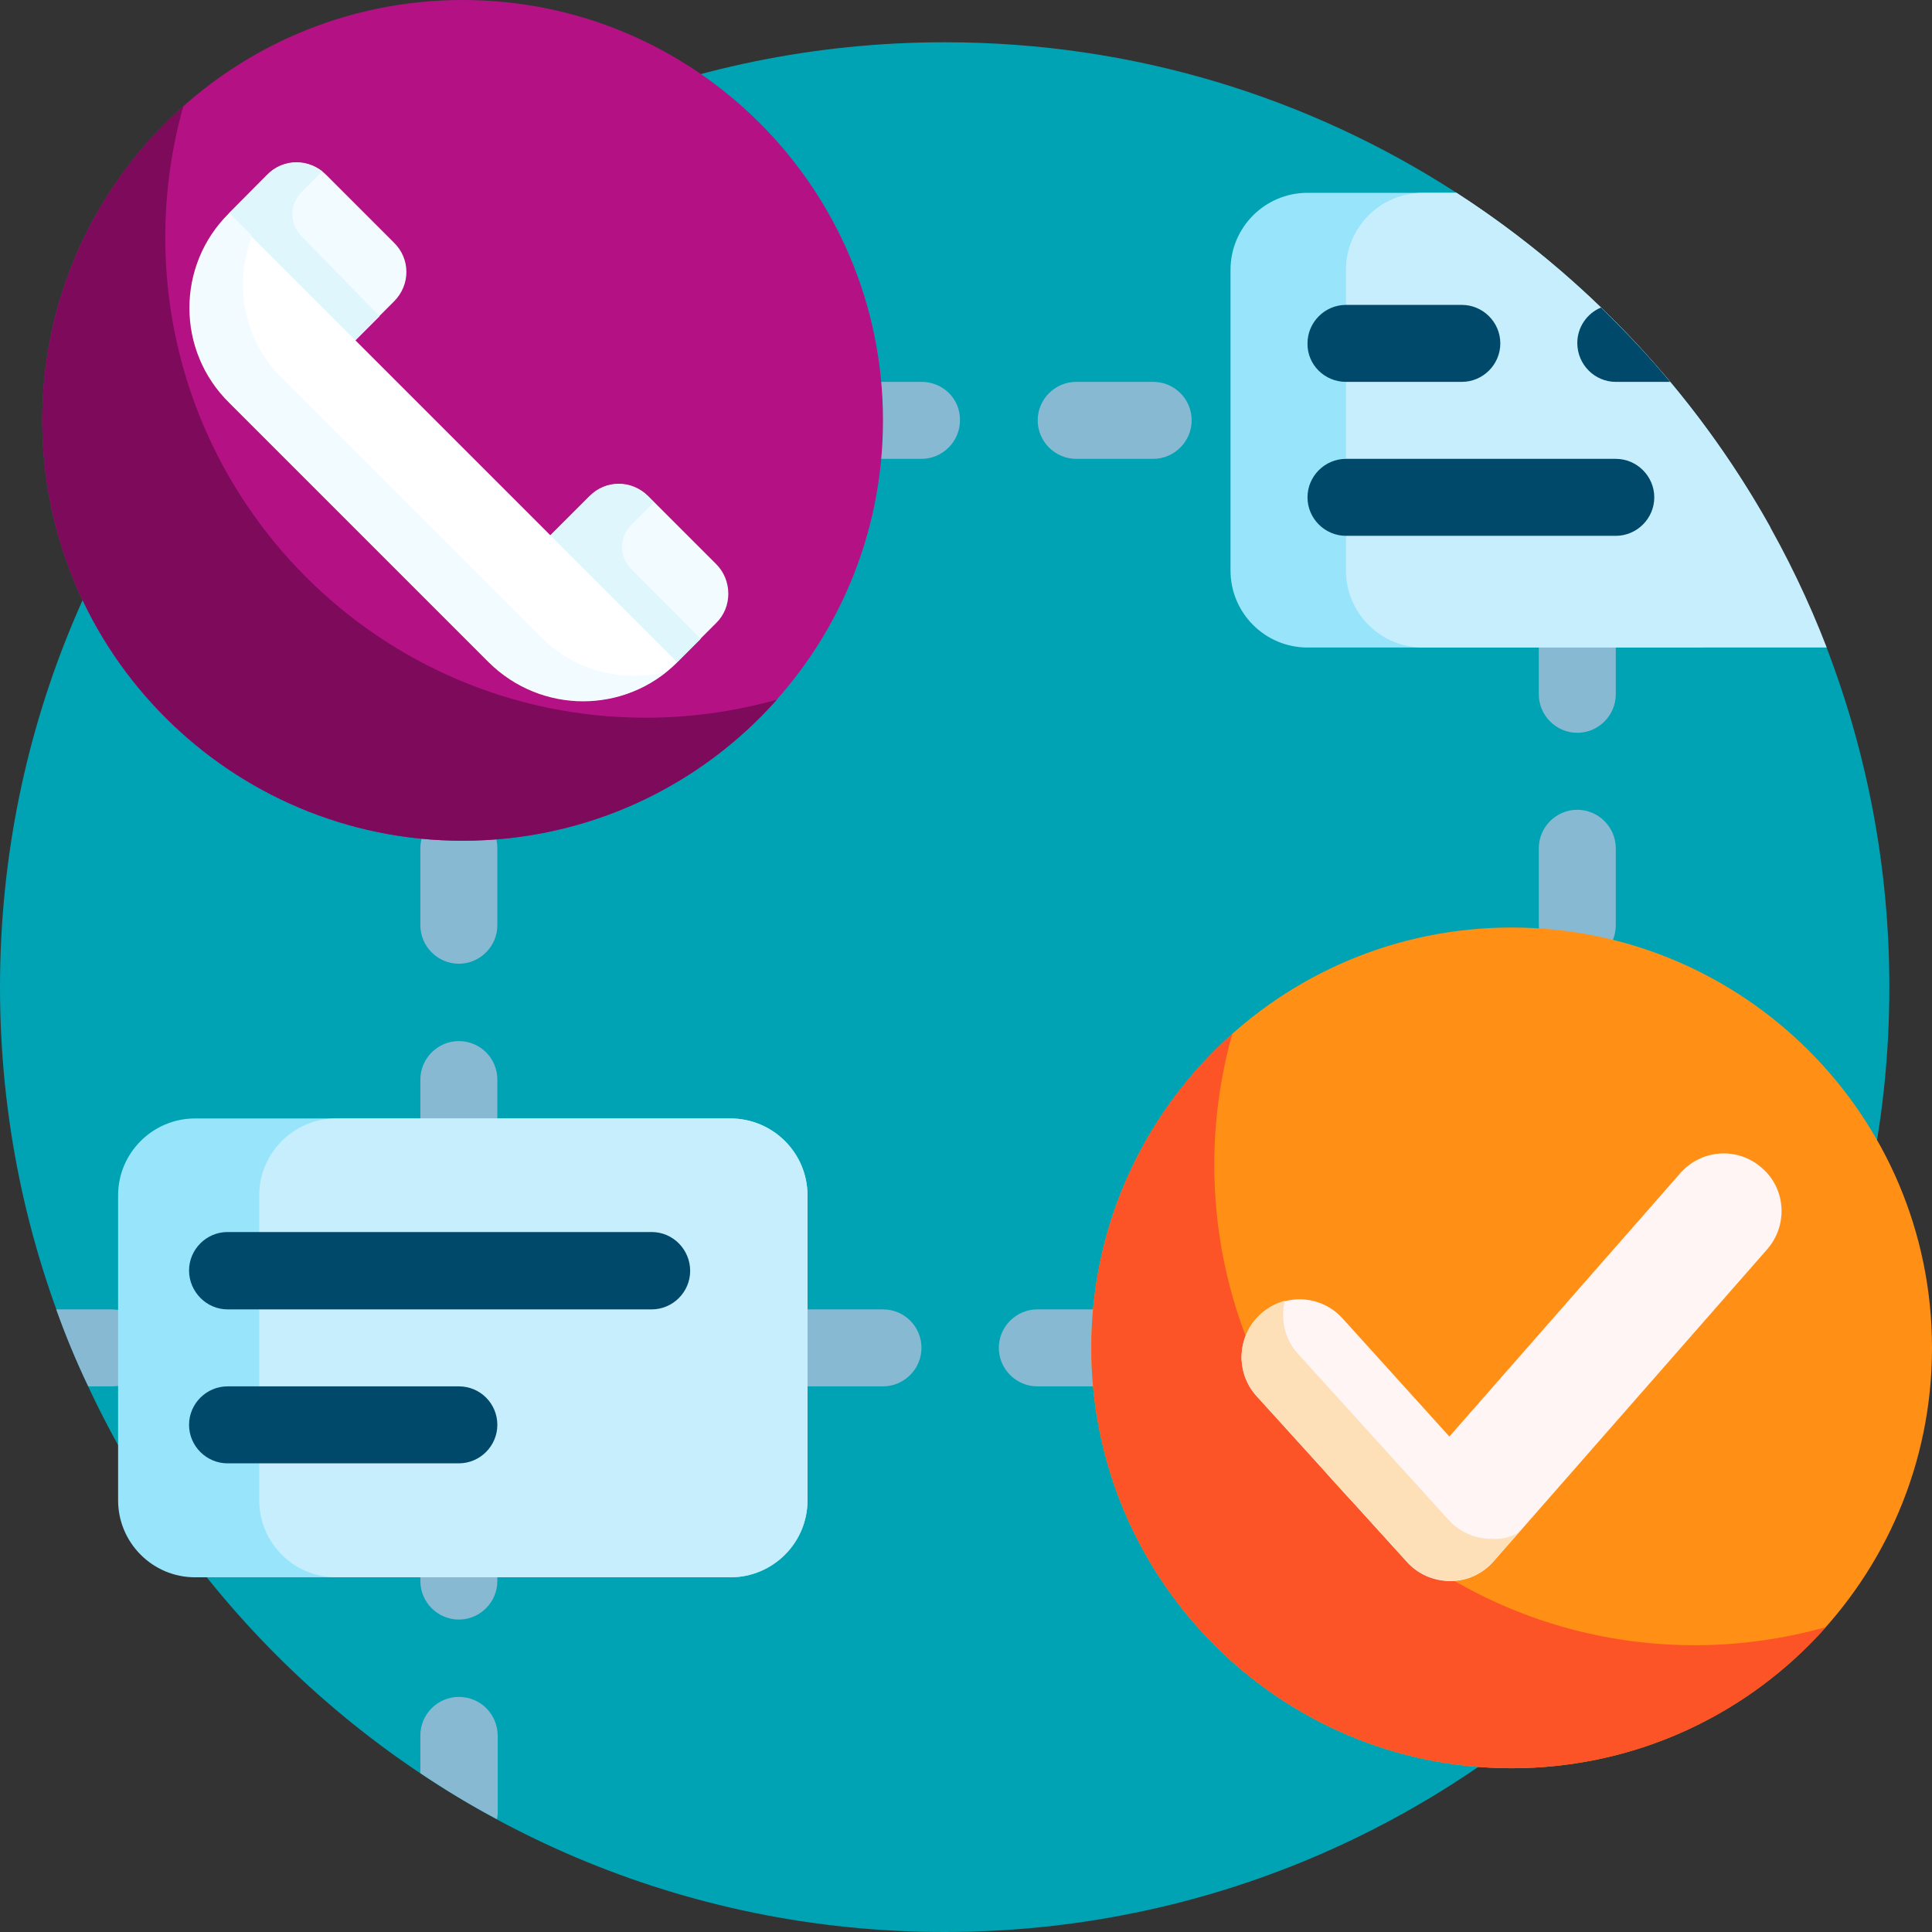
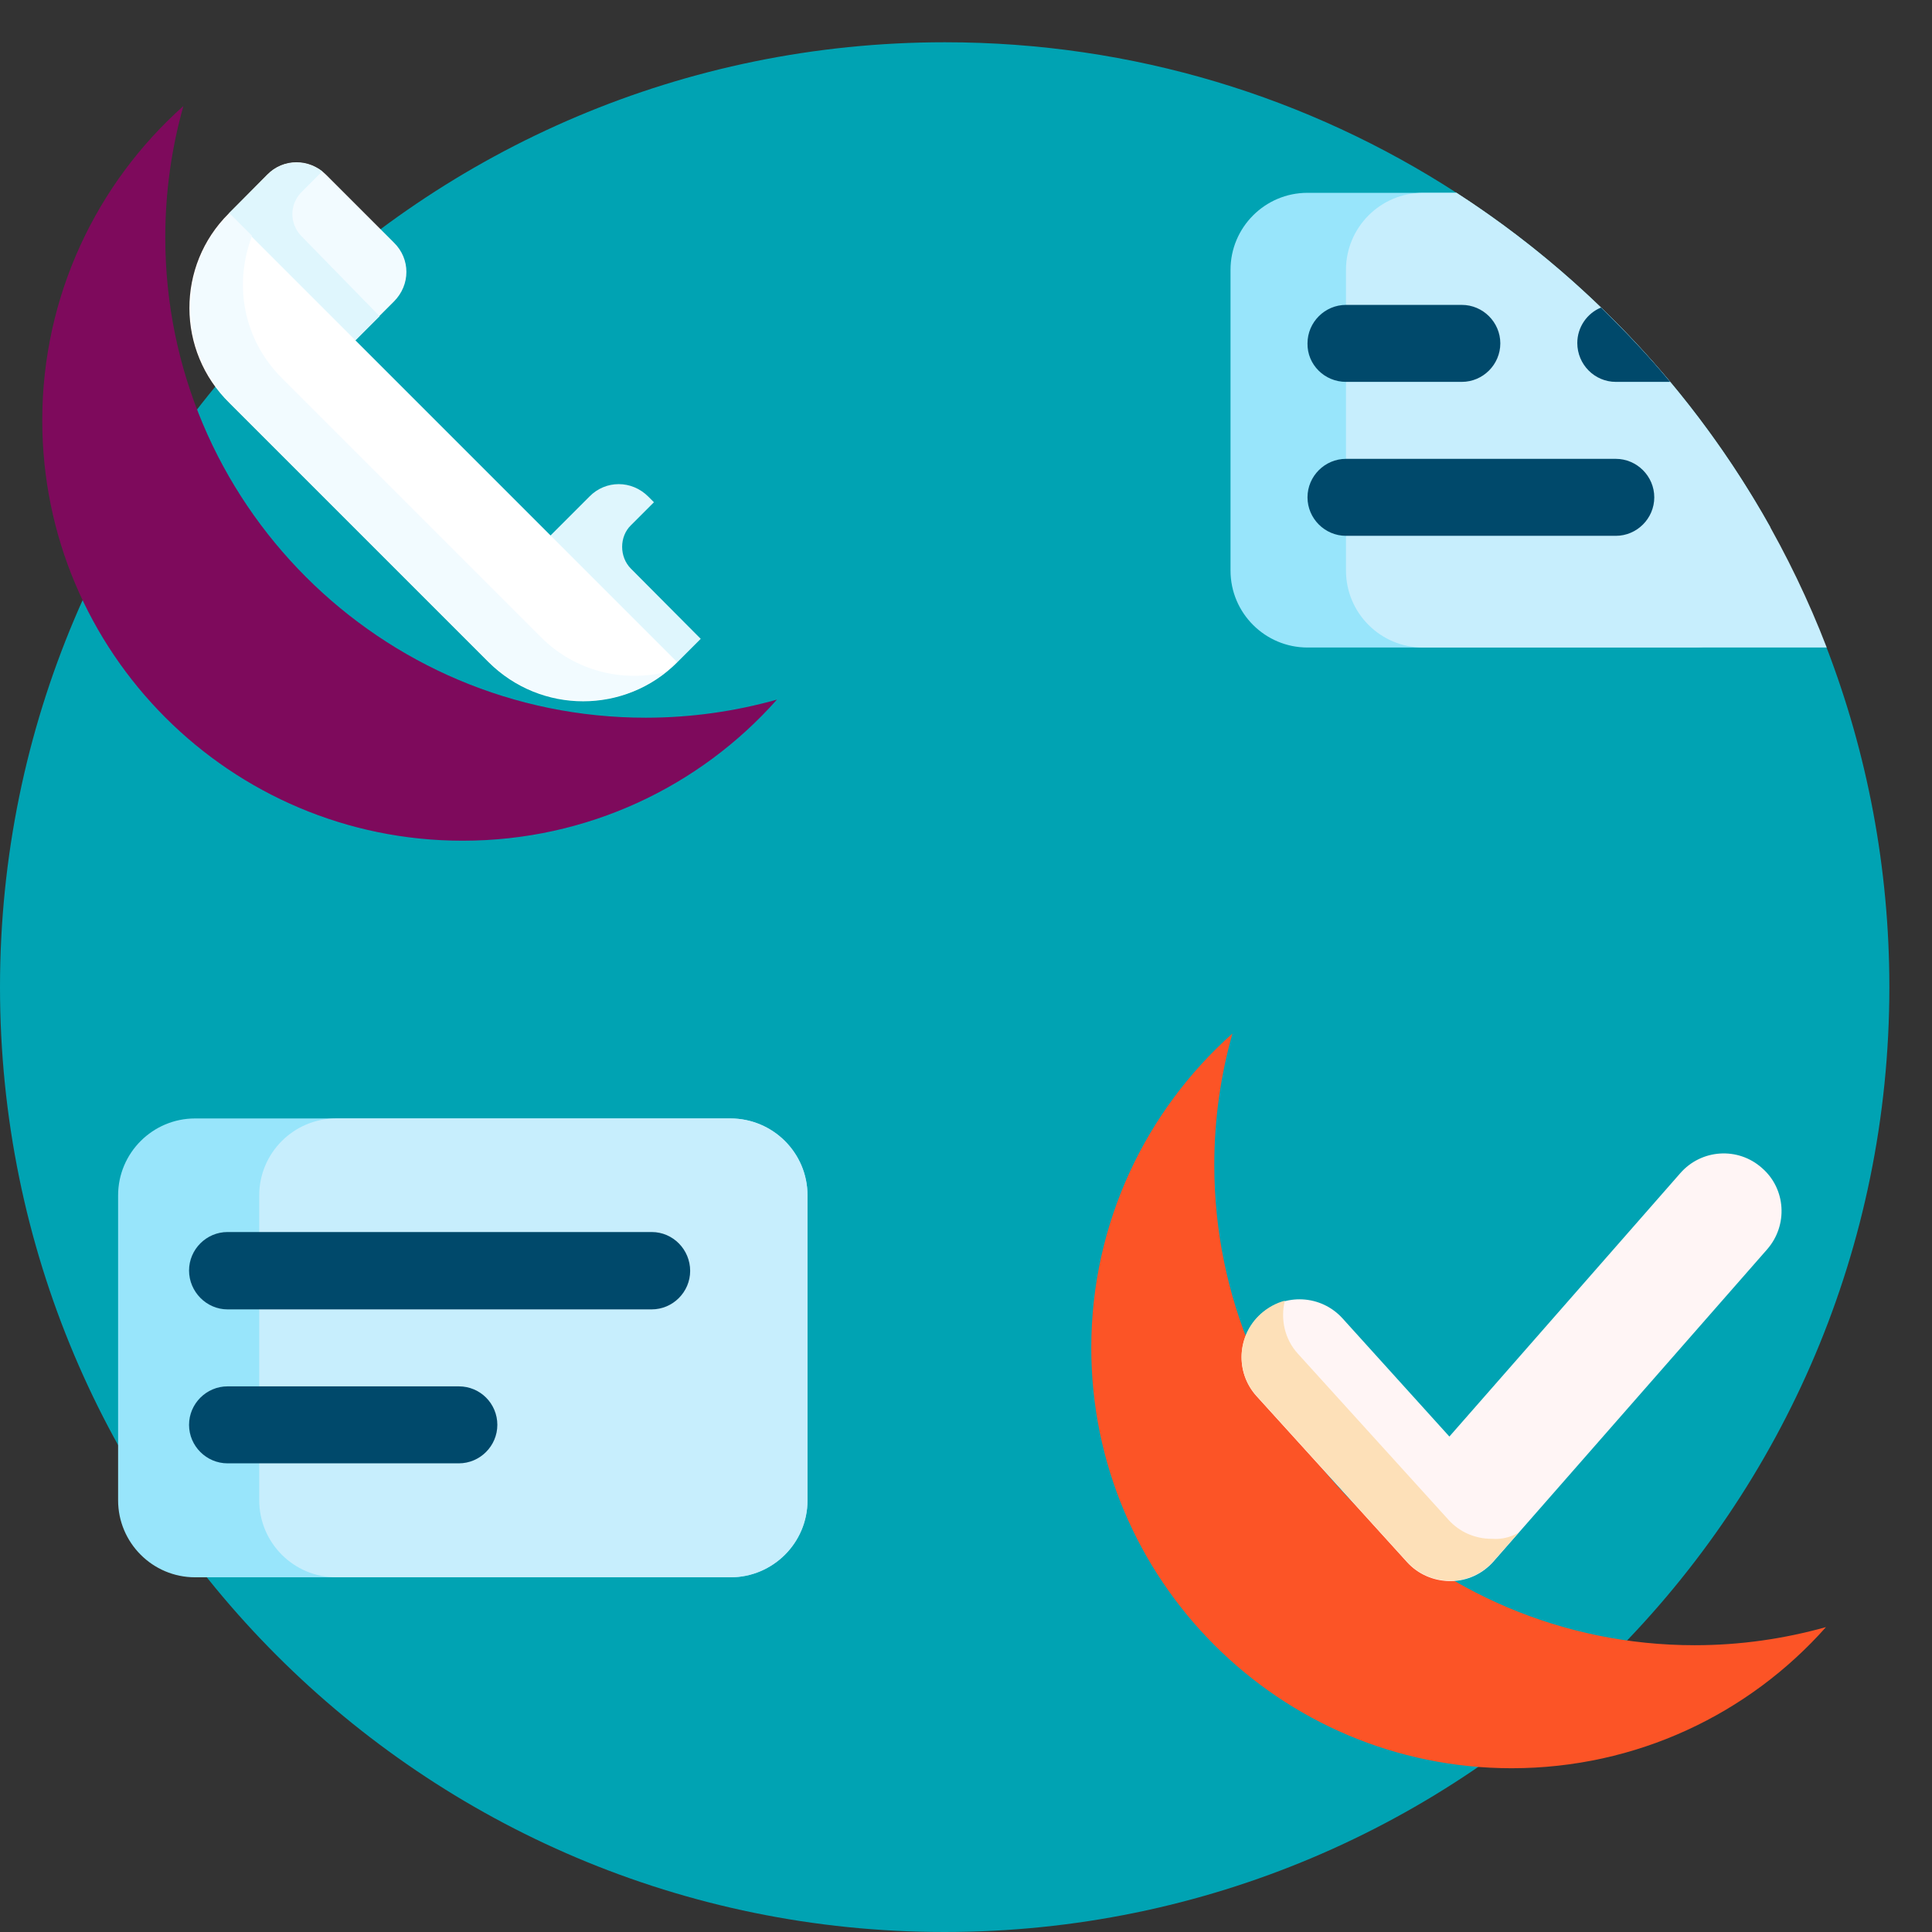
<svg xmlns="http://www.w3.org/2000/svg" version="1.1" id="Capa_1" x="0px" y="0px" viewBox="0 0 512 512" style="enable-background:new 0 0 512 512;" xml:space="preserve">
  <rect x="0" y="0" width="512" height="512" fill="#333333" stroke="none" />
  <style type="text/css">
	.st0{fill:#00A3B3;}
	.st1{fill:#88B9D3;}
	.st2{fill:#B41284;}
	.st3{fill:#7E0A5C;}
	.st4{fill:#98E5FB;}
	.st5{fill:#C7EEFD;}
	.st6{fill:#00496B;}
	.st7{fill:#FF9015;}
	.st8{fill:#FC5426;}
	.st9{fill:#FFF5F5;}
	.st10{fill:#FDE0B8;}
	.st11{fill:#F2FBFF;}
	.st12{fill:#DFF6FD;}
	.st13{fill:#FFFFFF;}
</style>
  <path class="st0" d="M484.1,171.7c10.7,27.9,16.6,58.2,16.6,89.9c0,138.3-112.1,250.4-250.4,250.4S0,399.9,0,261.6  S112.1,11.2,250.4,11.2c50,0,96.5,14.6,135.6,39.9C387.7,52.2,483.3,169.6,484.1,171.7z" />
-   <path class="st1" d="M131.8,286.1v20.4c0,5.6-4.6,10.2-10.2,10.2c-5.6,0-10.2-4.6-10.2-10.2v-20.4c0-5.6,4.6-10.2,10.2-10.2  C127.3,275.9,131.8,280.5,131.8,286.1z M121.6,214.6c-5.6,0-10.2,4.6-10.2,10.2v20.4c0,5.6,4.6,10.2,10.2,10.2  c5.6,0,10.2-4.6,10.2-10.2v-20.4C131.8,219.2,127.3,214.6,121.6,214.6z M234,347h-20.4c-5.6,0-10.2,4.6-10.2,10.2  s4.6,10.2,10.2,10.2H234c5.6,0,10.2-4.6,10.2-10.2S239.7,347,234,347z M121.6,388.3c-5.6,0-10.2,4.6-10.2,10.2V419  c0,5.6,4.6,10.2,10.2,10.2c5.6,0,10.2-4.6,10.2-10.2v-20.4C131.8,392.9,127.3,388.3,121.6,388.3z M244.2,101.2h-20.4  c-5.6,0-10.2,4.6-10.2,10.2c0,5.6,4.6,10.2,10.2,10.2h20.4c5.6,0,10.2-4.6,10.2-10.2C254.5,105.7,249.9,101.2,244.2,101.2z   M121.6,449.7c-5.6,0-10.2,4.6-10.2,10.2v10c6.5,4.4,13.3,8.5,20.3,12.2c0.1-0.6,0.2-1.2,0.2-1.8v-20.4  C131.8,454.2,127.3,449.7,121.6,449.7L121.6,449.7z M29.6,347H14.9c2.5,7,5.3,13.8,8.5,20.4h6.3c5.6,0,10.2-4.6,10.2-10.2  S35.3,347,29.6,347z M295.3,347h-20.4c-5.6,0-10.2,4.6-10.2,10.2s4.6,10.2,10.2,10.2h20.4c5.6,0,10.2-4.6,10.2-10.2  S301,347,295.3,347z M418,214.6c-5.6,0-10.2,4.6-10.2,10.2v20.4c0,5.6,4.6,10.2,10.2,10.2c5.6,0,10.2-4.6,10.2-10.2v-20.4  C428.2,219.2,423.6,214.6,418,214.6z M418,153.3c-5.6,0-10.2,4.6-10.2,10.2V184c0,5.6,4.6,10.2,10.2,10.2c5.6,0,10.2-4.6,10.2-10.2  v-20.4C428.2,157.9,423.6,153.3,418,153.3z M418,121.6c5.6,0,10.2-4.6,10.2-10.2c0-5.6-4.6-10.2-10.2-10.2h-10.2  c-5.6,0-10.2,4.6-10.2,10.2c0,5.6,4.6,10.2,10.2,10.2H418z M366.9,101.2h-20.4c-5.6,0-10.2,4.6-10.2,10.2c0,5.6,4.6,10.2,10.2,10.2  h20.4c5.6,0,10.2-4.6,10.2-10.2C377.1,105.7,372.5,101.2,366.9,101.2z M305.6,101.2h-20.4c-5.6,0-10.2,4.6-10.2,10.2  c0,5.6,4.6,10.2,10.2,10.2h20.4c5.6,0,10.2-4.6,10.2-10.2C315.8,105.7,311.2,101.2,305.6,101.2z" />
-   <path class="st2" d="M234,111.4c0,61.5-49.9,111.4-111.4,111.4S11.2,172.9,11.2,111.4S61.1,0,122.6,0S234,49.9,234,111.4z" />
  <path class="st3" d="M205.9,185.4c-20.4,23-50.2,37.4-83.3,37.4c-61.5,0-111.4-49.9-111.4-111.4c0-33.1,14.5-62.9,37.4-83.3  c-3.1,11-4.8,22.7-4.8,34.8c0,70.3,57,127.3,127.3,127.3C183.2,190.2,194.9,188.5,205.9,185.4z" />
  <path class="st4" d="M214,316.8v80.8c0,11.3-9.2,20.4-20.4,20.4H51.7c-11.3,0-20.4-9.2-20.4-20.4v-80.8c0-11.3,9.2-20.4,20.4-20.4  h141.8C204.8,296.4,214,305.5,214,316.8L214,316.8z M469.1,151.2v-11.6C449,103.7,420.4,73.3,386,51.1h-39.5  c-11.3,0-20.4,9.2-20.4,20.4v79.7c0,11.3,9.2,20.4,20.4,20.4h102.2C459.9,171.7,469.1,162.5,469.1,151.2z" />
  <path class="st5" d="M214,316.8v80.8c0,11.3-9.2,20.4-20.4,20.4H89.1c-11.3,0-20.4-9.2-20.4-20.4v-80.8c0-11.3,9.2-20.4,20.4-20.4  h104.5C204.8,296.4,214,305.5,214,316.8z M386,51.1h-8.9c-11.3,0-20.4,9.2-20.4,20.4v79.7c0,11.3,9.2,20.4,20.4,20.4h107  C464.9,121.8,430.2,79.7,386,51.1z" />
  <path class="st6" d="M131.8,377.6c0,5.6-4.6,10.2-10.2,10.2H60.3c-5.6,0-10.2-4.6-10.2-10.2c0-5.6,4.6-10.2,10.2-10.2h61.3  C127.3,367.4,131.8,372,131.8,377.6z M428.2,101.2h14.4c-5.7-6.9-11.9-13.4-18.3-19.7c-3.7,1.5-6.3,5.2-6.3,9.4  C418,96.6,422.6,101.2,428.2,101.2z M356.7,101.2h30.7c5.6,0,10.2-4.6,10.2-10.2c0-5.6-4.6-10.2-10.2-10.2h-30.7  c-5.6,0-10.2,4.6-10.2,10.2C346.4,96.6,351,101.2,356.7,101.2z M428.2,121.6h-71.5c-5.6,0-10.2,4.6-10.2,10.2  c0,5.6,4.6,10.2,10.2,10.2h71.5c5.6,0,10.2-4.6,10.2-10.2S433.8,121.6,428.2,121.6z M172.7,326.5H60.3c-5.6,0-10.2,4.6-10.2,10.2  S54.7,347,60.3,347h112.4c5.6,0,10.2-4.6,10.2-10.2S178.4,326.5,172.7,326.5z" />
-   <path class="st7" d="M512,357.2c0,61.5-49.9,111.4-111.4,111.4s-111.4-49.9-111.4-111.4s49.9-111.4,111.4-111.4S512,295.7,512,357.2  z" />
  <path class="st8" d="M483.9,431.2c-20.4,23-50.2,37.4-83.3,37.4c-61.5,0-111.4-49.9-111.4-111.4c0-33.1,14.5-62.9,37.4-83.3  c-3.1,11-4.8,22.7-4.8,34.8c0,70.3,57,127.3,127.3,127.3C461.2,436,472.8,434.3,483.9,431.2L483.9,431.2z" />
  <path class="st9" d="M468.3,331.1l-72.5,82.7c-2.9,3.3-7,5.2-11.4,5.2c0,0-0.1,0-0.1,0c-4.3,0-8.5-1.8-11.4-5l-39.9-44  c-5.7-6.3-5.2-16,1.1-21.7c6.3-5.7,16-5.2,21.7,1.1l28.3,31.3l61.2-69.8c5.6-6.4,15.3-7,21.6-1.4C473.3,315,473.9,324.7,468.3,331.1  L468.3,331.1z" />
  <path class="st10" d="M402.4,406.2l-6.6,7.5c-2.9,3.3-7,5.2-11.4,5.2c0,0-0.1,0-0.1,0c-4.3,0-8.5-1.8-11.4-5l-39.9-44  c-5.7-6.3-5.2-16,1.1-21.7c1.9-1.7,4.1-2.9,6.4-3.5c-1.2,4.8-0.1,10.2,3.5,14.1l39.9,44c2.9,3.2,7,5,11.4,5h0.1  C397.9,408,400.3,407.4,402.4,406.2L402.4,406.2z" />
  <g>
    <g>
-       <path class="st11" d="M189.7,149.4l-17.9-17.9c-4.4-4.4-11.3-4.4-15.6,0l-10.8,10.8l31.8,31.8l2.3,1.3l10.3-10.3    C194.1,160.9,194.1,153.7,189.7,149.4L189.7,149.4z" />
-     </g>
+       </g>
    <path class="st12" d="M167.2,150.7c-3.1-3.1-3.1-8.5,0-11.5l5.1-5.1c0.3-0.3,0.8-0.8,1-1l-1.5-1.5c-4.4-4.4-11.3-4.4-15.6,0   l-10.8,10.8l31.8,31.8l2.3,1.3l6.2-6.2L167.2,150.7z" />
    <g>
      <path class="st11" d="M93.6,90.7l10.8-10.8c4.4-4.4,4.4-11.3,0-15.6L86.4,46.3c-4.4-4.4-11.3-4.4-15.6,0L60.6,56.6l1.3,2.3    L93.6,90.7z" />
    </g>
    <path class="st12" d="M79.8,62.5c-3.1-3.3-3.1-8.2,0-11.5l4.6-4.6c0.3-0.3,0.8-0.8,1-1c-4.4-3.3-10.8-3.1-14.6,1L60.6,56.6l1.3,2.3   l31.8,31.8l6.9-6.9L79.8,62.5z" />
    <g>
      <g>
        <path class="st13" d="M60.6,56.6l118.9,118.9c-13.8,13.8-36.1,13.8-50,0l-68.7-68.7C46.7,93,46.7,70.4,60.6,56.6L60.6,56.6z" />
      </g>
    </g>
    <path class="st11" d="M143.4,168.9l-68.7-68.7c-10.3-10.3-12.8-24.9-7.9-37.7l-5.9-5.9c-13.8,13.8-13.8,36.1,0,50l68.7,68.7   c12.8,12.8,33.1,13.8,46.9,2.8C164.9,180.9,152.3,177.8,143.4,168.9z" />
  </g>
</svg>